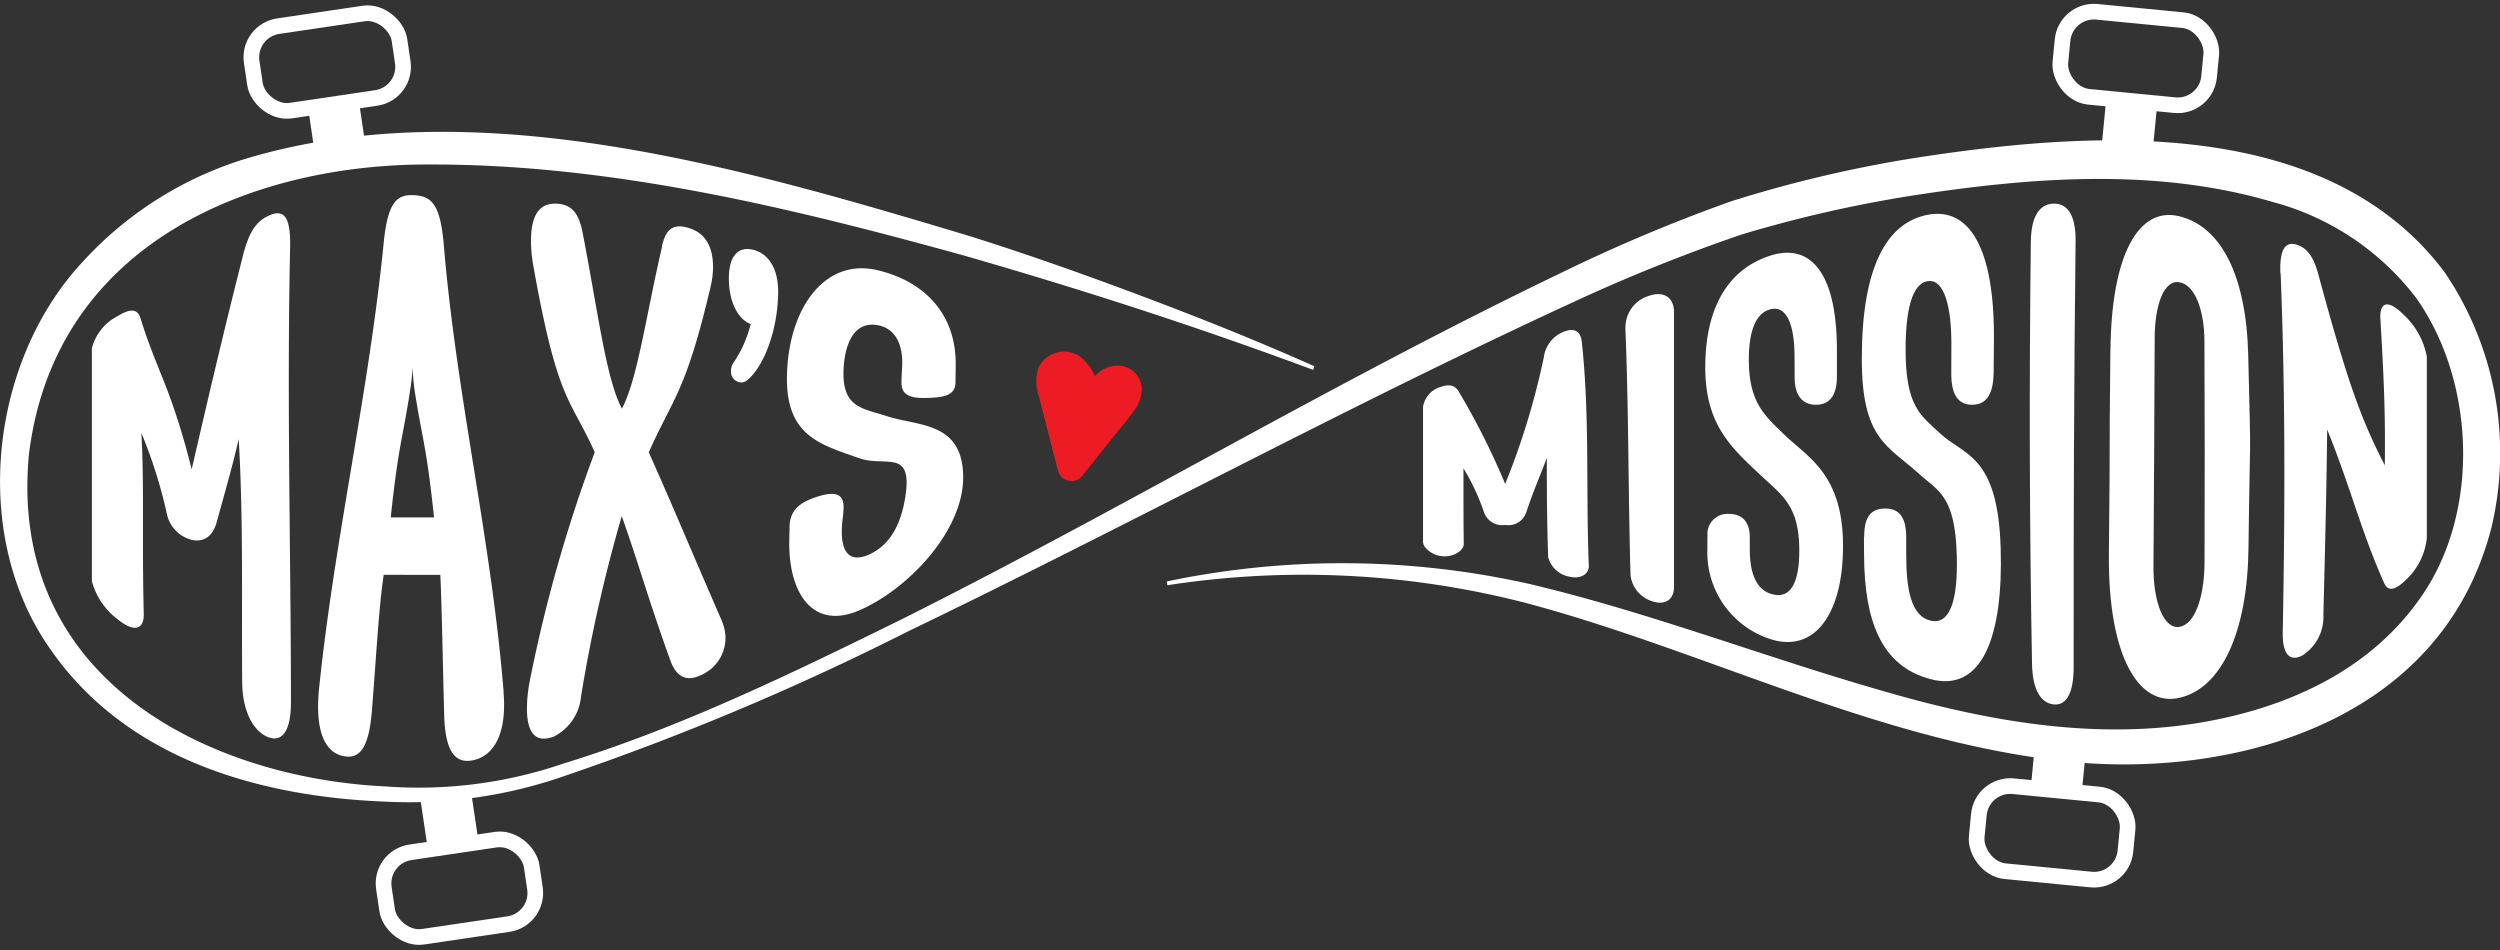
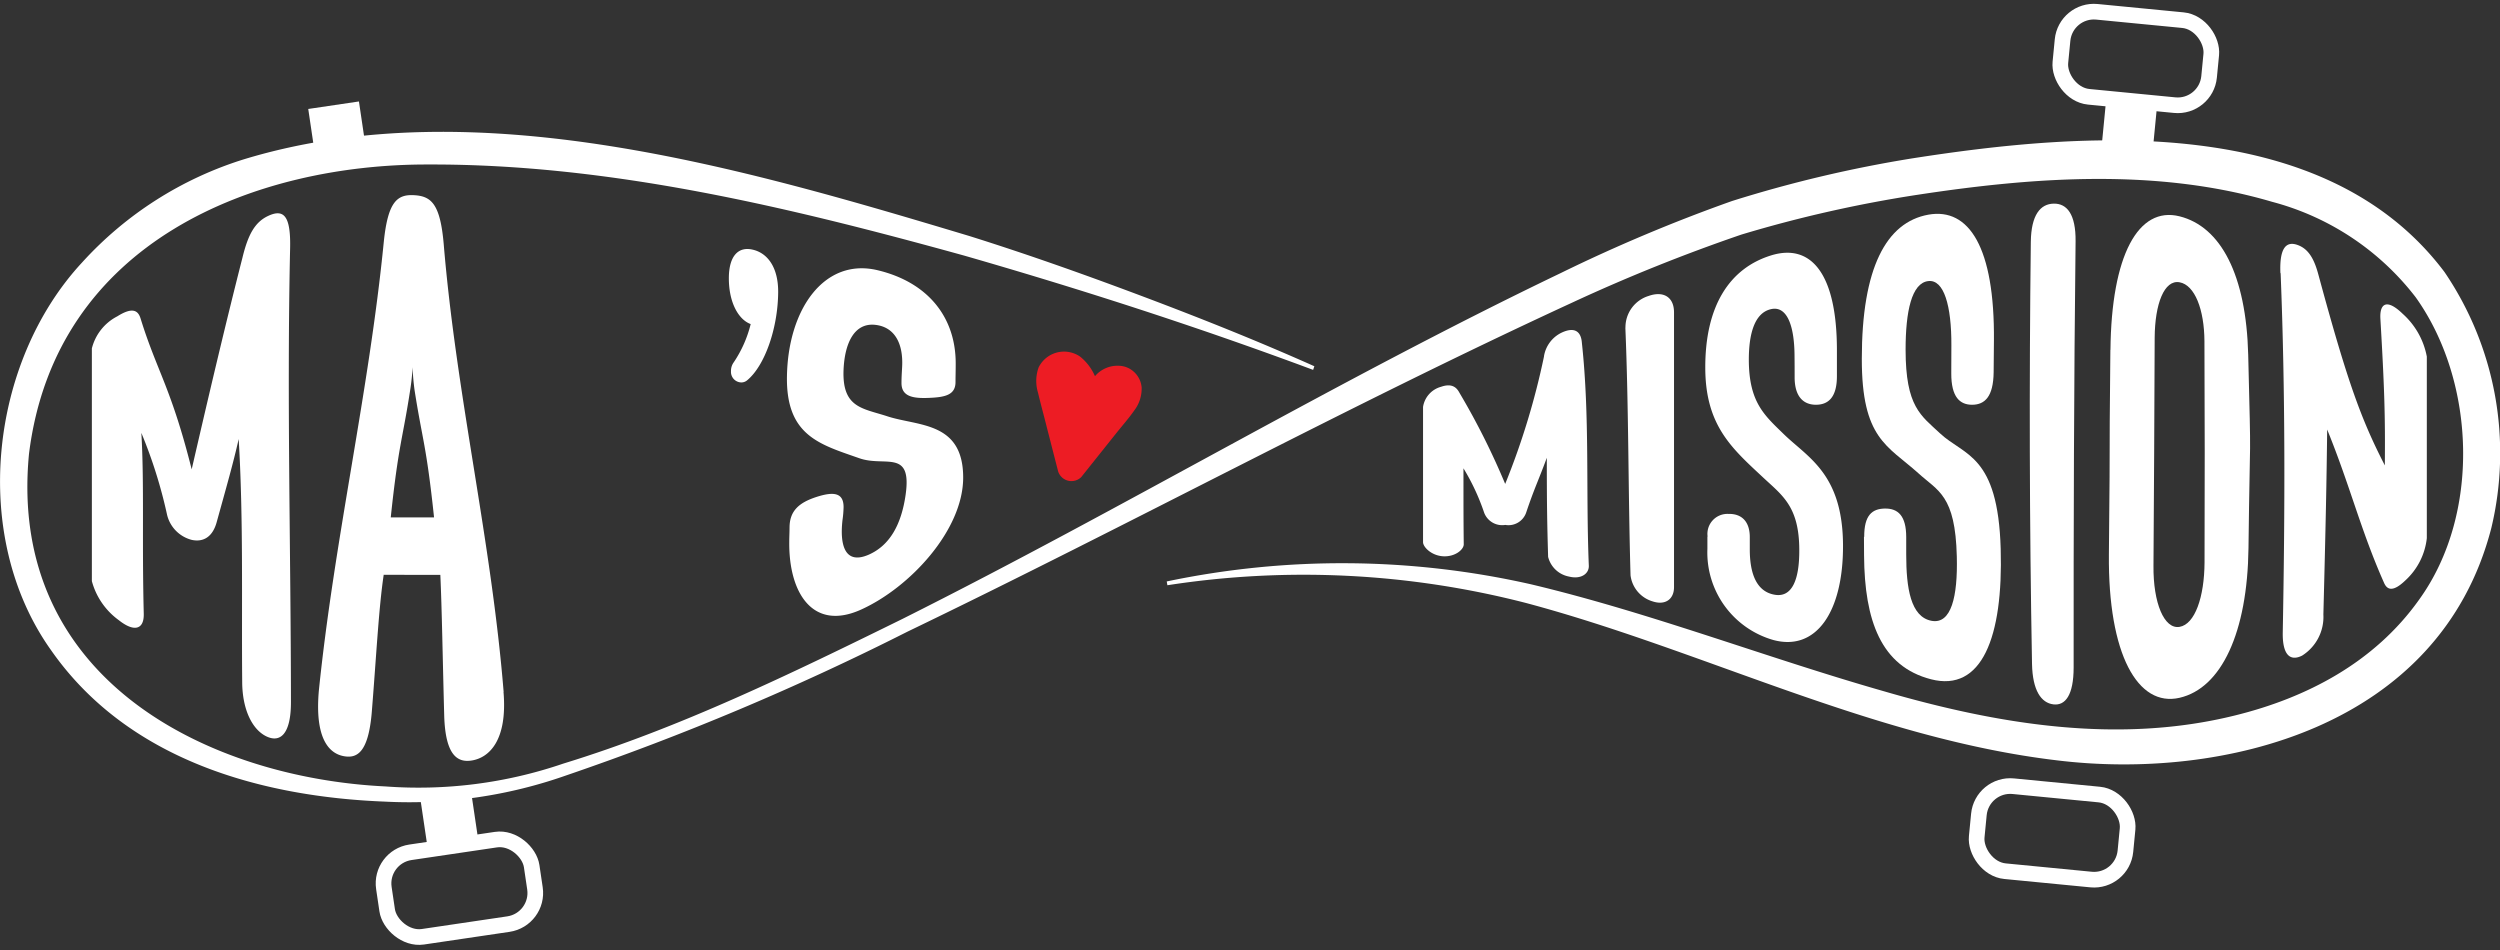
<svg xmlns="http://www.w3.org/2000/svg" width="150.113" height="57.059" viewBox="0 0 150.113 57.059">
  <rect x="0" y="0" width="150.113" height="57.059" fill="#333333" stroke="none" />
  <g id="MMission_2024_New_Font_all_white" data-name="MMission 2024 New Font_all white" transform="translate(-18.309 -8.477)">
    <g id="Layer_2" data-name="Layer 2" transform="translate(18.309 9.003)">
      <g id="Group_2454" data-name="Group 2454" transform="translate(14.836 0)">
        <g id="Group_2450" data-name="Group 2450" transform="translate(7.937 46.94)">
          <rect id="Rectangle_5923" data-name="Rectangle 5923" width="8.971" height="5.127" rx="1.89" transform="translate(0 3.987) rotate(-8.42)" fill="none" stroke="#fff" stroke-width="0.94" />
          <rect id="Rectangle_5924" data-name="Rectangle 5924" width="3.077" height="3.077" transform="translate(2.46 0.451) rotate(-8.42)" fill="#fff" />
        </g>
        <g id="Group_2451" data-name="Group 2451" transform="translate(0 0.007)">
-           <rect id="Rectangle_5925" data-name="Rectangle 5925" width="8.971" height="5.127" rx="1.89" transform="translate(9.625 5.072) rotate(171.58)" fill="none" stroke="#fff" stroke-width="0.94" />
          <rect id="Rectangle_5926" data-name="Rectangle 5926" width="3.077" height="3.077" transform="translate(7.167 8.603) rotate(171.58)" fill="#fff" />
        </g>
        <g id="Group_2452" data-name="Group 2452" transform="translate(103.673 43.666)">
          <rect id="Rectangle_5927" data-name="Rectangle 5927" width="8.971" height="5.127" rx="1.89" transform="translate(0.496 2.833) rotate(5.55)" fill="none" stroke="#fff" stroke-width="0.94" />
-           <rect id="Rectangle_5928" data-name="Rectangle 5928" width="3.077" height="3.077" transform="translate(3.731 0) rotate(5.55)" fill="#fff" />
        </g>
        <g id="Group_2453" data-name="Group 2453" transform="translate(108.697)">
          <rect id="Rectangle_5929" data-name="Rectangle 5929" width="3.077" height="3.794" transform="translate(2.938 5.402) rotate(5.55)" fill="#fff" />
          <rect id="Rectangle_5930" data-name="Rectangle 5930" width="8.971" height="5.127" rx="1.89" transform="translate(0.496 0) rotate(5.55)" fill="none" stroke="#fff" stroke-width="0.94" />
        </g>
      </g>
      <path id="Path_12727" data-name="Path 12727" d="M97.152,36.6c-6.9-2.572-13.9-4.833-20.946-6.86-10.526-2.911-21.269-5.5-32.133-5.471-10.382-.039-22.441,4.555-24.024,17.386-1.305,13.6,10.881,19.452,21.4,19.958a26.871,26.871,0,0,0,10.687-1.372c7.01-2.15,13.7-5.41,20.341-8.676C85.77,44.906,98.6,37.229,112,30.8a97.665,97.665,0,0,1,10.309-4.338A76.624,76.624,0,0,1,133.14,23.9c10.143-1.583,24.7-2.811,31.95,6.827a19.332,19.332,0,0,1,2.811,15.37C164.8,58.126,151.72,61.275,141.777,60.042c-11-1.316-21.18-6.588-31.772-9.426a53.429,53.429,0,0,0-21.6-1.083l-.039-.228a51.323,51.323,0,0,1,21.874.172c7.149,1.7,14.064,4.383,21.113,6.4,6.916,2.016,14.148,3.222,21.191,1.466,4.26-1.055,8.337-3.166,11.02-6.943,3.71-5.127,3.4-13.1-.2-18.152a16.046,16.046,0,0,0-8.626-5.738c-6.877-2.027-14.264-1.494-21.291-.422a77.089,77.089,0,0,0-10.57,2.388,104.44,104.44,0,0,0-10.182,4.094c-13.448,6.2-26.54,13.314-39.9,19.752A160.611,160.611,0,0,1,52.32,60.947a28.325,28.325,0,0,1-10.9,1.578c-7.277-.283-15.392-2.411-20.058-9.11-4.866-6.849-3.666-17.28,1.866-23.252A21.927,21.927,0,0,1,33,23.943c13.875-4.2,29.967.555,43.5,4.616C80.021,29.664,83.5,30.9,86.953,32.2s6.893,2.672,10.276,4.183l-.072.217h0Z" transform="translate(-18.309 -14.918)" fill="#fff" />
      <path id="Path_12728" data-name="Path 12728" d="M134.09,48.977a3.043,3.043,0,0,0-1.133-2.605,1.7,1.7,0,0,0-2.488.655,2.417,2.417,0,0,0-.033,1.522c.117.505.261,1.033.394,1.55.267,1.05.539,2.1.805,3.144a.839.839,0,0,0,1.394.367c.694-.872,1.389-1.739,2.083-2.611.367-.461.761-.905,1.1-1.389a2.159,2.159,0,0,0,.444-1.383,1.426,1.426,0,0,0-1.078-1.266,1.78,1.78,0,0,0-1.628.483,6.761,6.761,0,0,0-.905,1.222c-.322.483-.65.966-.972,1.45l1.522.644a4.208,4.208,0,0,0-.6-3.166.851.851,0,0,0-1.139-.3.841.841,0,0,0-.3,1.139,2.529,2.529,0,0,1,.433,1.883.837.837,0,0,0,1.522.644c.472-.705.928-1.428,1.428-2.122.033-.044.033-.05.006-.011l.061-.067s.183-.194.1-.111c.089-.044.106-.061.044-.039s-.039.011.044-.017c.128-.039.017-.017-.061-.017.111,0,.044.039-.017-.022A.487.487,0,0,1,135,48.31c0,.1,0,.106.006.022l-.022.083c-.1.222.078-.083-.061.128-.361.555-.933,1.222-1.416,1.822l-1.65,2.066,1.394.367c-.405-1.578-.844-3.155-1.211-4.738a1.5,1.5,0,0,1-.044-.228c.011.106,0-.067,0-.1,0-.061,0-.061-.011,0l.022-.083c.05-.011-.194.156,0,.033-.028.017-.189.094-.1.072.067-.017-.117-.044.017,0h.033c-.061-.011-.056-.006.033.011l.072.022c-.072-.033-.083-.039-.028-.011a.726.726,0,0,1,.156.094c-.167-.128.067.106-.033-.028a.849.849,0,0,1,.094.15c.094.161.006-.05.056.133a4.253,4.253,0,0,1,.1.444c-.017-.117.011.15.011.144.006.089.011.183.017.272a.833.833,0,0,0,1.666,0h0Z" transform="translate(-68.106 -25.488)" fill="#ed1c24" />
      <g id="Group_2455" data-name="Group 2455" transform="translate(5.516 11.191)">
        <path id="Path_12729" data-name="Path 12729" d="M37.294,33.728c.328-1.316.722-2.083,1.539-2.461.933-.433,1.355,0,1.311,1.944-.2,9.082.044,18.175.05,27.262,0,1.889-.628,2.455-1.472,2.05s-1.444-1.594-1.455-3.255c-.044-4.838.078-9.759-.211-14.6-.333,1.478-.744,2.905-1.328,5.016-.239.844-.778,1.194-1.494,1.039a2.049,2.049,0,0,1-1.494-1.578A28.788,28.788,0,0,0,31.212,44.3c.178,3.077.033,6.393.144,10.865.022.944-.578,1.111-1.494.383A4.259,4.259,0,0,1,28.24,53.2V39.227A2.98,2.98,0,0,1,29.768,37.3c.961-.605,1.266-.317,1.405.156.978,3.149,1.822,4.11,3.061,9.032.989-4.283,1.972-8.493,3.061-12.759Z" transform="translate(-28.24 -30.023)" fill="#fff" />
        <path id="Path_12730" data-name="Path 12730" d="M63.825,58.984c.244,2.916-.867,3.938-1.889,4.11-.844.144-1.6-.256-1.672-2.683-.094-3.483-.139-6.416-.233-8.46-1.366,0-2.044,0-3.4-.006-.3,2-.444,4.9-.722,8.315-.211,2.383-.894,2.722-1.677,2.577-.872-.161-1.755-1.039-1.494-3.949.933-9.093,3.005-17.88,3.9-26.951.25-2.422.817-2.844,1.833-2.783s1.55.522,1.761,2.911c.755,9.093,2.861,17.791,3.6,26.912ZM57.054,48.5h2.6c-.467-4.4-.7-4.621-1.172-7.654a13.467,13.467,0,0,1-.117-1.361,13.144,13.144,0,0,1-.144,1.366C57.754,43.892,57.521,44.1,57.054,48.5Z" transform="translate(-39.107 -29.15)" fill="#fff" />
-         <path id="Path_12731" data-name="Path 12731" d="M83.374,32.638c.233-1.028.661-1.344,1.472-1.144.939.228,1.605.917,1.6,2.411A5.266,5.266,0,0,1,86.313,35c-1.494,6.382-2.244,6.682-3.727,10,1.561,3.5,2.161,5,4.327,9.982a3.047,3.047,0,0,1,.272.961,2.439,2.439,0,0,1-1.544,2.472c-.922.411-1.45-.078-1.75-.889-1.322-3.655-1.927-5.893-2.927-8.687a91.446,91.446,0,0,0-2.444,10.815,2.991,2.991,0,0,1-1.633,2.416c-.833.311-1.616.144-1.616-1.7a9.064,9.064,0,0,1,.161-1.589A88.228,88.228,0,0,1,79.342,45c-1.483-3.322-2.222-2.944-3.7-11.27a8.768,8.768,0,0,1-.128-1.394c0-1.839.683-2.338,1.633-2.255.817.072,1.244.561,1.472,1.755.944,4.883,1.405,8.749,2.355,10.548.95-1.8,1.439-5.571,2.416-9.748Z" transform="translate(-49.147 -29.561)" fill="#fff" />
        <path id="Path_12732" data-name="Path 12732" d="M98.544,35.017c.878.206,1.533,1.061,1.516,2.577-.022,2.161-.805,4.377-1.844,5.249a.547.547,0,0,1-.378.144.635.635,0,0,1-.611-.672.874.874,0,0,1,.167-.539,7.175,7.175,0,0,0,1.016-2.294c-.717-.261-1.311-1.266-1.311-2.75,0-1.366.589-1.922,1.439-1.716Z" transform="translate(-58.851 -31.74)" fill="#fff" />
        <path id="Path_12733" data-name="Path 12733" d="M103.534,52.623c0-1.033.617-1.505,1.589-1.827,1.039-.339,1.655-.283,1.655.6a6.364,6.364,0,0,1-.067.794c-.172,1.55.178,2.672,1.572,2.066,1.266-.555,1.966-1.805,2.222-3.611.389-2.761-1.255-1.639-2.783-2.183-2.372-.833-4.41-1.344-4.344-4.933.072-4.055,2.266-7.121,5.449-6.354,3.055.733,4.716,2.866,4.683,5.677,0,.405-.011.661-.011,1.033,0,.794-.65.917-1.622.955-.944.039-1.622-.089-1.622-.889,0-.339.017-.567.039-.983.072-1.4-.45-2.394-1.628-2.516-1.272-.128-1.822,1.15-1.889,2.683-.1,2.316,1.144,2.322,2.633,2.811,1.85.605,4.549.306,4.549,3.677,0,3.155-3.194,6.6-6.127,7.926-2.9,1.316-4.344-.989-4.316-4.044,0-.367.017-.544.017-.883Z" transform="translate(-61.641 -32.665)" fill="#fff" />
      </g>
      <g id="Group_2456" data-name="Group 2456" transform="translate(85.447 11.702)">
        <path id="Path_12734" data-name="Path 12734" d="M179.4,45.313a1.911,1.911,0,0,1,1.055-1.422c.778-.367,1.172-.083,1.222.605.483,4.46.233,8.915.417,13.387.017.489-.483.833-1.194.65a1.594,1.594,0,0,1-1.25-1.183c-.056-1.95-.078-3.044-.078-5.949-.494,1.344-.744,1.816-1.239,3.288a1.123,1.123,0,0,1-1.255.744,1.157,1.157,0,0,1-1.272-.744,13.246,13.246,0,0,0-1.239-2.655c0,2.216,0,3.105.017,4.566,0,.311-.511.75-1.222.717s-1.222-.555-1.222-.85V48.351a1.485,1.485,0,0,1,1.078-1.211c.694-.244.961.078,1.116.372a43.711,43.711,0,0,1,2.738,5.46,44.615,44.615,0,0,0,2.333-7.665Z" transform="translate(-172.14 -36.142)" fill="#fff" />
        <path id="Path_12735" data-name="Path 12735" d="M194.016,41.861a1.969,1.969,0,0,1,1.4-1.905c.872-.306,1.516.061,1.516.989v16.5c0,.728-.528,1.105-1.283.855a1.87,1.87,0,0,1-1.328-1.566c-.144-4.966-.106-9.909-.311-14.875Z" transform="translate(-181.862 -34.417)" fill="#fff" />
        <path id="Path_12736" data-name="Path 12736" d="M202.789,52.421a1.2,1.2,0,0,1,1.244-1.361c.811-.022,1.289.467,1.289,1.394v.733c0,1.361.35,2.533,1.5,2.727,1.044.178,1.478-.917,1.472-2.666,0-2.677-1.044-3.311-2.233-4.433-1.85-1.722-3.383-3.088-3.411-6.454-.028-3.8,1.466-6.049,3.944-6.821,2.377-.739,3.955,1.039,3.96,5.671v1.578c0,1.255-.505,1.716-1.261,1.716-.733,0-1.272-.467-1.278-1.628,0-.494,0-.767-.006-1.322-.011-1.861-.478-2.988-1.394-2.794-.994.211-1.361,1.455-1.35,3.111.022,2.505.944,3.272,2.1,4.4,1.444,1.405,3.533,2.372,3.555,6.654.022,4.01-1.605,6.388-4.166,5.71a5.463,5.463,0,0,1-3.977-5.471v-.744Z" transform="translate(-185.703 -32.43)" fill="#fff" />
        <path id="Path_12737" data-name="Path 12737" d="M219.714,50.567c-.006-1.3.472-1.683,1.228-1.7.811-.017,1.294.444,1.294,1.716v1.039c0,1.994.256,3.76,1.533,3.988,1.166.206,1.566-1.439,1.505-3.86-.089-3.7-1.128-3.927-2.316-5.01-1.85-1.661-3.394-2.061-3.388-6.871,0-5.438,1.461-8.193,4-8.649,2.444-.433,3.983,1.977,3.933,7.565-.006.805-.011,1.2-.017,1.889-.017,1.483-.533,1.955-1.289,1.961-.733,0-1.261-.45-1.255-1.889,0-.617,0-.961.006-1.672.011-2.4-.45-3.972-1.383-3.866-1.011.111-1.366,1.844-1.366,4.116,0,3.438.917,3.949,2.072,5.032,1.444,1.35,3.477,1.255,3.638,6.932.156,5.316-1.139,8.61-4.177,7.832-3.005-.772-4-3.516-4.027-7.432,0-.472,0-.7-.006-1.128Z" transform="translate(-193.224 -30.559)" fill="#fff" />
        <path id="Path_12738" data-name="Path 12738" d="M237.79,32.358c.022-1.611.572-2.277,1.383-2.289.789-.011,1.322.644,1.305,2.261-.1,8.532-.122,17.058-.117,25.59,0,1.661-.5,2.305-1.216,2.216-.733-.089-1.25-.833-1.283-2.422C237.707,49.25,237.69,40.824,237.79,32.358Z" transform="translate(-201.296 -30.07)" fill="#fff" />
        <path id="Path_12739" data-name="Path 12739" d="M246.373,39.39c.056-5.666,1.666-8.637,4.149-8.015s4,3.527,4.122,8.31c.183,7.465.111,3.66.017,11.6-.061,5.088-1.628,8.421-4.138,9s-4.3-2.611-4.244-8.61c.094-9.365,0-3.438.089-12.281Zm5.643-.517c-.011-1.905-.578-3.372-1.494-3.538s-1.483,1.289-1.494,3.338q-.025,6.849-.072,13.687c-.022,2.233.644,3.822,1.566,3.666s1.489-1.783,1.5-3.872q.025-6.649-.006-13.287Z" transform="translate(-205.097 -30.614)" fill="#fff" />
        <path id="Path_12740" data-name="Path 12740" d="M264.815,36.175c-.061-1.483.328-1.944,1.033-1.689.678.244,1.011.878,1.261,1.827,1.75,6.46,2.566,8.66,3.977,11.409.028-2.938-.022-4.61-.267-8.81-.05-.905.372-1.233,1.344-.289a4.577,4.577,0,0,1,1.444,2.566v10.9a4.028,4.028,0,0,1-1.283,2.533c-.772.744-1.105.55-1.278.167-1.405-3.155-2.027-5.793-3.422-9.221-.039,3.3-.083,5.516-.228,11.109a2.744,2.744,0,0,1-1.278,2.466c-.744.372-1.189-.078-1.161-1.411.133-7.221.161-14.336-.128-21.552Z" transform="translate(-213.335 -32.004)" fill="#fff" />
      </g>
    </g>
  </g>
</svg>